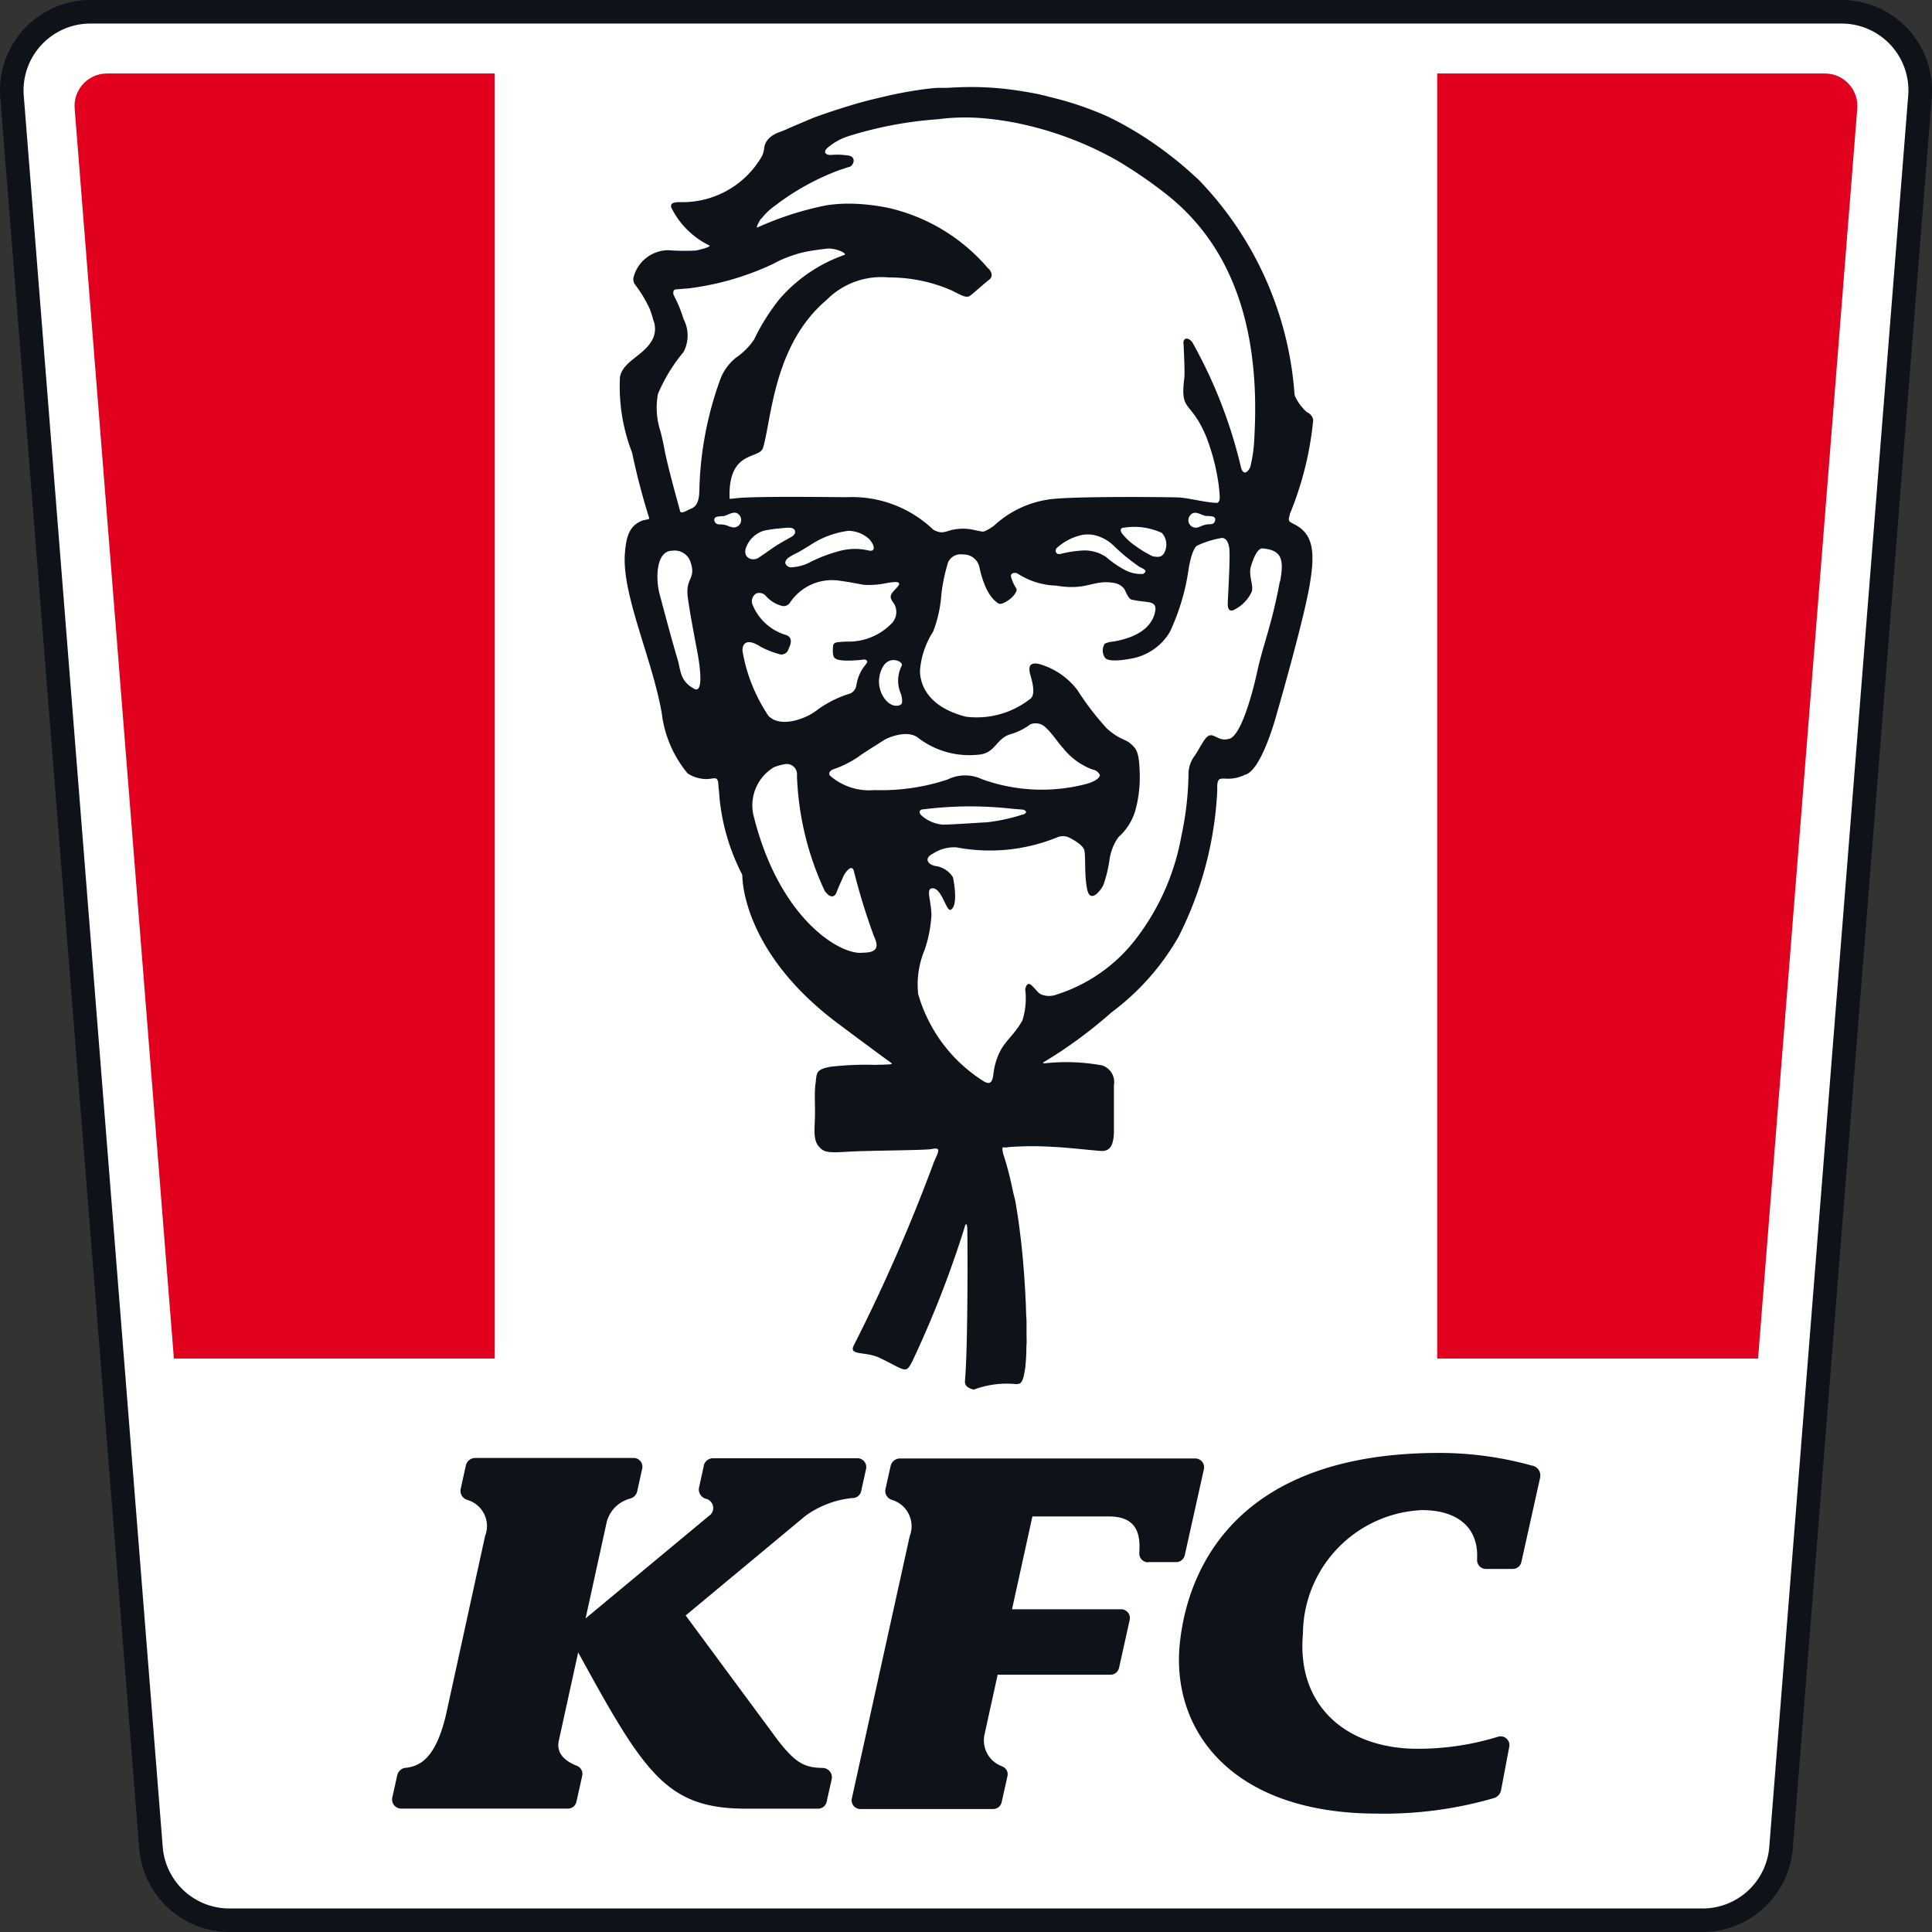
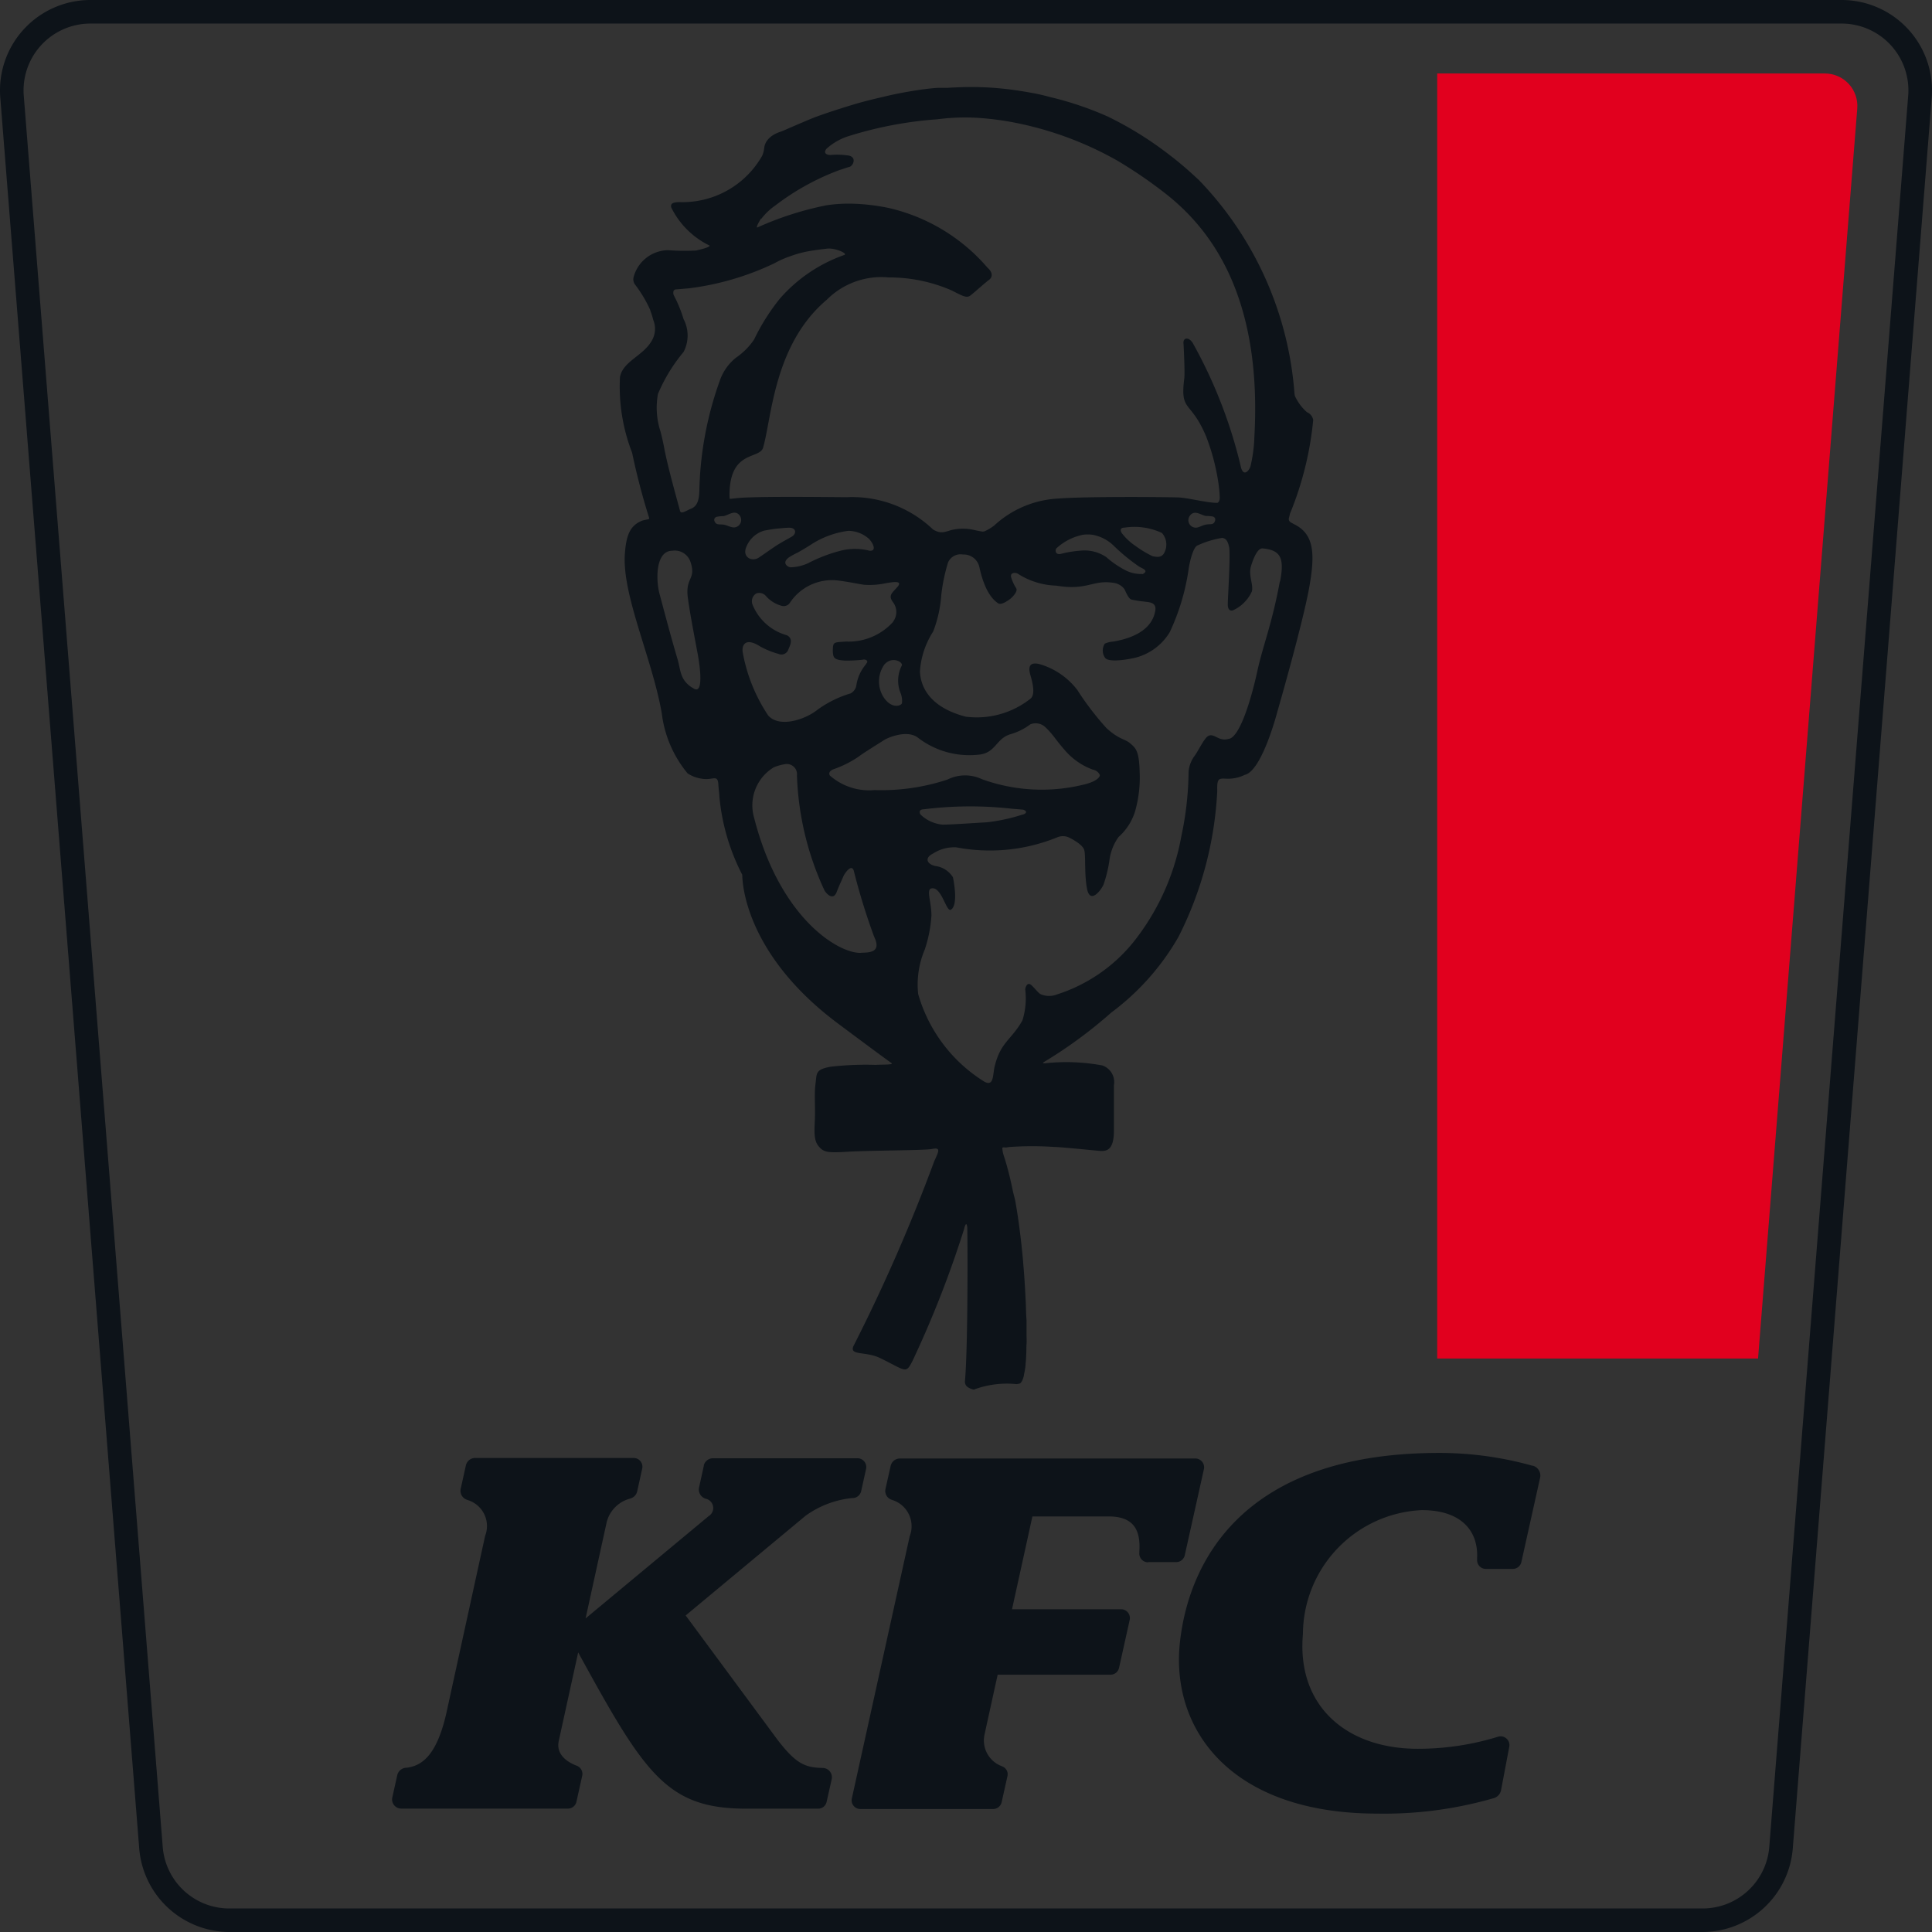
<svg xmlns="http://www.w3.org/2000/svg" width="49.769" height="49.77" viewBox="0 0 49.769 49.77">
  <rect x="0" y="0" width="49.769" height="49.77" fill="#333333" stroke="none" />
  <defs>
    <style>.a{fill:none;}.b{fill:#fff;}.c{fill:#0d1319;}.d{clip-path:url(#a);}.e{fill:#e1001e;}</style>
    <clipPath id="a">
      <path class="a" d="M53.225,66.834a.836.836,0,0,0-.834.9l3.543,44.636a.491.491,0,0,0,.489.452H94.28a.489.489,0,0,0,.489-.452l3.543-44.636a.836.836,0,0,0-.834-.9Z" transform="translate(-52.389 -66.834)" />
    </clipPath>
  </defs>
  <g transform="translate(-48.782 -63.281)">
    <g transform="translate(48.782 63.281)">
-       <path class="b" d="M54.958,113.014a2.034,2.034,0,0,1-2.02-1.864L49.358,66.035a2.024,2.024,0,0,1,2.02-2.183H96.487a2.024,2.024,0,0,1,2.02,2.183l-3.58,45.115a2.034,2.034,0,0,1-2.02,1.864Z" transform="translate(-49.048 -63.548)" />
      <path class="c" d="M96.221,63.281H51.112a2.329,2.329,0,0,0-2.323,2.511l3.58,45.115a2.34,2.34,0,0,0,2.323,2.143H92.641a2.339,2.339,0,0,0,2.323-2.143l3.58-45.115a2.329,2.329,0,0,0-2.323-2.511m0,.607a1.721,1.721,0,0,1,1.717,1.856L94.359,110.86a1.723,1.723,0,0,1-1.719,1.584H54.692a1.721,1.721,0,0,1-1.718-1.584l-3.58-45.116a1.722,1.722,0,0,1,1.718-1.856Z" transform="translate(-48.782 -63.281)" />
    </g>
    <g transform="translate(50.703 65.174)">
      <g class="d" transform="translate(0)">
-         <rect class="e" width="12.139" height="34.057" transform="translate(-1.315 -0.954)" />
        <rect class="e" width="12.14" height="34.057" transform="translate(35.102 -0.954)" />
      </g>
    </g>
    <g transform="translate(58.882 65.53)">
      <path class="c" d="M76.764,87.793c.014.623.376,2.266,2.463,3.825.87.65,1.269.943,1.384,1.023v.006c.058.039-.309.03-.409.039a7.94,7.94,0,0,0-1.167.048c-.4.074-.347.17-.387.461-.031.23,0,.6-.014.907s-.029.533.1.683.212.172.763.137c.525-.032,1.978-.033,2.152-.069.225-.046.19.036.061.313A44.7,44.7,0,0,1,79.643,99.9c-.157.29.286.153.665.335.683.331.662.422.841.078A27.07,27.07,0,0,0,82.483,96.9c.02-.094.06-.174.076-.034.01.1.024,3.036-.058,3.962a.177.177,0,0,0,.043.136.381.381,0,0,0,.187.086h0a2.436,2.436,0,0,1,1.1-.14.436.436,0,0,0,.089-.019.184.184,0,0,0,.047-.056.577.577,0,0,0,.054-.159.128.128,0,0,0,0-.013,1.974,1.974,0,0,0,.04-.236c0-.047.008-.094.011-.142s.006-.121.009-.183,0-.148.006-.222,0-.17,0-.256,0-.19,0-.285,0-.07-.007-.173-.007-.223-.012-.333-.011-.235-.018-.352-.014-.244-.023-.366-.02-.25-.03-.376-.024-.254-.037-.381-.029-.255-.045-.383-.033-.254-.052-.38-.039-.25-.061-.375-.044-.174-.069-.295-.05-.234-.078-.35-.056-.222-.087-.332q-.038-.131-.081-.261a.924.924,0,0,1-.024-.148c.008-.043.062-.012.121-.023l.043-.008A8.307,8.307,0,0,1,84.8,94.8c.145,0,.884.075,1.091.094s.458.068.447-.559c0-.168,0-.267,0-.423v-.063c0-.04,0-.079,0-.117s0-.044,0-.066,0-.043,0-.062v-.057c0-.034,0-.067,0-.1a.227.227,0,0,1,0-.028c0-.023,0-.044,0-.062s0-.02,0-.029,0-.032,0-.045v-.013c0-.02,0-.04,0-.062a.452.452,0,0,0-.3-.508,5.084,5.084,0,0,0-1.45-.058c-.074.007-.089,0-.067-.021v0a11.792,11.792,0,0,0,1.749-1.283A6.38,6.38,0,0,0,88,89.39a9.316,9.316,0,0,0,1-3.763c-.011-.348.046-.319.262-.313a.967.967,0,0,0,.447-.1c.445-.1.838-1.622.838-1.622s.669-2.311.831-3.255c.145-.84.11-1.331-.4-1.58l-.087-.048a.1.1,0,0,1-.045-.11c.009-.036.021-.078.026-.109a8.472,8.472,0,0,0,.6-2.419.273.273,0,0,0-.163-.2,1.244,1.244,0,0,1-.307-.413.314.314,0,0,1-.013-.07,8.857,8.857,0,0,0-2.466-5.5l-.19-.174c-.149-.134-.34-.3-.56-.466a9,9,0,0,0-1.594-.992,8.442,8.442,0,0,0-1.477-.5c-.079-.021-.159-.042-.239-.06-.125-.03-.318-.065-.54-.1a7.994,7.994,0,0,0-1.7-.088c-.071,0-.155.009-.177.009l-.11,0-.124,0c-.127.006-.295.025-.471.05-.284.041-.59.1-.777.142-.211.051-.494.111-.849.212-.145.043-.292.088-.438.135l-.123.039c-.157.052-.315.105-.475.163-.116.04-.609.254-.716.3-.052.024-.123.055-.2.085-.347.11-.421.311-.434.421a.642.642,0,0,1-.054.206,2.361,2.361,0,0,1-2.146,1.19c-.122.006-.23.024-.192.143a2.132,2.132,0,0,0,.988.978c0,.05-.288.11-.348.126a5.344,5.344,0,0,1-.721-.008h-.006a.932.932,0,0,0-.884.689.232.232,0,0,0,.028.186,3.334,3.334,0,0,1,.4.667.048.048,0,0,1,0,.01,2.182,2.182,0,0,1,.078.247A.6.6,0,0,1,74.45,74c-.215.418-.755.548-.836.964a4.708,4.708,0,0,0,.313,1.954,17.256,17.256,0,0,0,.438,1.676.028.028,0,0,1-.021.036c-.048.01-.13.026-.158.036-.312.124-.411.371-.446.852-.078,1.064.707,2.706.951,4.113a2.983,2.983,0,0,0,.665,1.546.892.892,0,0,0,.369.137c.285.05.407-.13.424.155,0,.059.024.219.026.31a5.469,5.469,0,0,0,.59,2.011m.49-16.9a1.6,1.6,0,0,1,.362-.344,6.365,6.365,0,0,1,1.65-.911c.133-.04.167-.06.253-.08.108-.028.2-.26-.025-.295a1.969,1.969,0,0,0-.457-.014c-.126,0-.186-.064-.1-.164a1.541,1.541,0,0,1,.552-.317,9.982,9.982,0,0,1,2.3-.438,5.447,5.447,0,0,1,1.222-.023,7.542,7.542,0,0,1,.907.137,8.8,8.8,0,0,1,2.516.956,11.768,11.768,0,0,1,1.222.836c1.162.906,2.5,2.629,2.3,6.259a3.781,3.781,0,0,1-.1.769c-.029.105-.168.284-.242.048a12.367,12.367,0,0,0-1.251-3.227c-.1-.151-.249-.136-.234.022.006.066.039.758.021.892-.113.892.16.544.562,1.5a5.547,5.547,0,0,1,.325,1.259c.011.094.023.2.026.311,0,.133-.063.142-.063.142-.276,0-.755-.132-1.014-.14-.295-.01-2.34-.03-3.107.03a2.624,2.624,0,0,0-1.623.691,1.287,1.287,0,0,1-.233.143.138.138,0,0,1-.092.013c-.036-.006-.093-.016-.184-.036a1.276,1.276,0,0,0-.6,0c-.183.054-.27.1-.467-.013a3.017,3.017,0,0,0-2.224-.834c-.854-.007-1.977-.019-2.636.01-.214.01-.325.034-.38.032a.6.6,0,0,1-.006-.067c-.011-1.206.775-.939.866-1.252.225-.78.277-2.658,1.641-3.81a1.983,1.983,0,0,1,1.595-.574,4.009,4.009,0,0,1,1.613.331c.258.127.386.213.487.137s.372-.323.485-.407.07-.22-.036-.307a4.755,4.755,0,0,0-2.552-1.544,5.332,5.332,0,0,0-.9-.109,3.874,3.874,0,0,0-.7.04,8.252,8.252,0,0,0-1.788.575c-.026-.028.073-.188.1-.231m11.677,7.83c-.061.066-.115.026-.241.058-.1.024-.164.08-.255.072a.192.192,0,0,1-.137-.3c.119-.174.285-.022.42,0a.857.857,0,0,1,.18.015c.066.023.075.084.033.15m-2.03.606a1.468,1.468,0,0,1-.356-.335c-.043-.074-.034-.136.081-.137a1.677,1.677,0,0,1,.956.138.448.448,0,0,1,.071.491c-.074.17-.224.121-.308.11a2.774,2.774,0,0,1-.444-.267m.179.723a.881.881,0,0,1-.445-.1,2.494,2.494,0,0,1-.489-.337,1,1,0,0,0-.648-.165,2.851,2.851,0,0,0-.52.084c-.143.034-.154-.1-.111-.145a1.425,1.425,0,0,1,.68-.347.927.927,0,0,1,.249,0,1.054,1.054,0,0,1,.557.294,4.867,4.867,0,0,0,.646.528c.081.049.263.1.082.194m-6.242,3.036a.532.532,0,0,1,.047.283c-.013.071-.263.164-.471-.147a.755.755,0,0,1,.013-.839c.2-.24.5-.066.452.023a.847.847,0,0,0-.04.68m-2.884-3.458a1.881,1.881,0,0,1,.239-.133c.12-.066.255-.148.393-.237a2.312,2.312,0,0,1,.919-.326.812.812,0,0,1,.532.21c.141.153.179.331,0,.3a1.512,1.512,0,0,0-.723,0,3.921,3.921,0,0,0-.844.322,1.148,1.148,0,0,1-.453.108c-.062,0-.239-.1-.059-.245m-.256-.349c-.185.118-.368.254-.506.344-.169.112-.406,0-.337-.232a.71.71,0,0,1,.472-.462c.036-.007.172-.033.286-.047.133-.014.275-.027.347-.029.194-.008.216.148.084.228-.087.054-.223.121-.346.2M74.593,75.4a4.263,4.263,0,0,1,.659-1.079.914.914,0,0,0,0-.847A3.43,3.43,0,0,0,75,72.861a.165.165,0,0,1,0-.127l.036-.023.357-.03a7.16,7.16,0,0,0,2.193-.642A2.478,2.478,0,0,1,78,71.855a2.786,2.786,0,0,1,.523-.138c.133-.022.291-.043.427-.058.2-.023.521.118.451.16a3.939,3.939,0,0,0-1.662,1.12A5.365,5.365,0,0,0,77.069,74a1.773,1.773,0,0,1-.469.47,1.3,1.3,0,0,0-.4.55,8.919,8.919,0,0,0-.542,2.891c-.006.185-.038.38-.214.447h0c-.143.059-.261.154-.285.05-.093-.35-.308-1.106-.4-1.584-.028-.152-.061-.3-.1-.451a1.97,1.97,0,0,1-.066-.976m.858,7.556c-.291-.194-.276-.447-.349-.7-.158-.53-.327-1.168-.472-1.712-.088-.328-.111-1.1.334-1.1a.426.426,0,0,1,.464.282c.16.471-.142.389-.064.945.055.393.13.781.255,1.449.056.308.157,1.049-.113.869M76.57,78.84c-.091.009-.167-.046-.266-.067s-.185.01-.233-.054-.035-.126.031-.151a.936.936,0,0,1,.18-.019c.134-.026.3-.179.42-.009a.193.193,0,0,1-.132.3m.21,3.241c-.04-.175.036-.436.447-.173a2.176,2.176,0,0,0,.472.191.187.187,0,0,0,.251-.111c.038-.094.145-.28-.038-.37a1.338,1.338,0,0,1-.888-.8.236.236,0,0,1,.1-.276.224.224,0,0,1,.248.064.821.821,0,0,0,.423.258.191.191,0,0,0,.2-.088,1.3,1.3,0,0,1,1.219-.57c.3.037.586.1.689.112a2,2,0,0,0,.47-.023c.221-.041.551-.11.389.078-.131.151-.241.214-.126.379l.018.024a.415.415,0,0,1,0,.486l-.011.019a1.544,1.544,0,0,1-1.2.5c-.317.02-.338.009-.345.191a.583.583,0,0,0,.009.156c.02.091.078.129.3.143a3.6,3.6,0,0,0,.454-.022c.072-.022.157.024.11.084-.007.009-.036.053-.042.06a1.06,1.06,0,0,0-.223.5.289.289,0,0,1-.151.223l0,0a2.839,2.839,0,0,0-.837.409c-.323.267-1,.488-1.287.159a4.309,4.309,0,0,1-.652-1.607M79.816,89.8c-.577.017-2.088-.894-2.747-3.481a1.144,1.144,0,0,1,.51-1.3,1.35,1.35,0,0,1,.286-.08.264.264,0,0,1,.308.292,7.613,7.613,0,0,0,.715,2.973c.13.18.25.186.309.027s.146-.338.176-.411c.021-.052.211-.344.267-.123a16.35,16.35,0,0,0,.521,1.687c.2.414-.128.407-.345.414m.362-4.192a1.53,1.53,0,0,1-1.157-.374c-.052-.082.035-.145.115-.17a2.722,2.722,0,0,0,.622-.314c.129-.1.485-.317.665-.433.084-.055.569-.266.852-.069a2.17,2.17,0,0,0,1.552.451c.468-.029.458-.407.838-.527a1.57,1.57,0,0,0,.518-.256.361.361,0,0,1,.394.078c.19.178.26.318.48.568a1.729,1.729,0,0,0,.741.521.237.237,0,0,1,.178.139c0,.034-.042.141-.347.228a4.526,4.526,0,0,1-2.691-.122,1.016,1.016,0,0,0-.886.009,5.416,5.416,0,0,1-1.873.272m3.811.629a4.748,4.748,0,0,1-.918.2c-.245.013-1.022.067-1.153.06a.94.94,0,0,1-.552-.248c-.035-.032-.074-.144.07-.146a9.65,9.65,0,0,1,2.265-.016l.284.024c.04,0,.178.07,0,.131m6.623-5.993c-.2,1.086-.432,1.63-.578,2.3-.152.7-.452,1.714-.742,1.741-.293.088-.411-.251-.6,0-.112.15-.2.347-.3.474a.808.808,0,0,0-.128.371,8.185,8.185,0,0,1-.186,1.659,6.111,6.111,0,0,1-1.243,2.74,4.164,4.164,0,0,1-1.958,1.337.553.553,0,0,1-.413,0c-.069-.031-.121-.114-.24-.23s-.164.06-.168.1a1.9,1.9,0,0,1-.072.8c-.286.508-.561.552-.715,1.184-.052.214-.016.536-.271.391a3.93,3.93,0,0,1-1.7-2.256,2.321,2.321,0,0,1,.17-1.144,3.421,3.421,0,0,0,.172-.875c0-.362-.141-.668,0-.7.262-.059.382.619.5.549.211-.121.054-.836.054-.836a.627.627,0,0,0-.458-.291c-.214-.05-.281-.21-.053-.321a1,1,0,0,1,.6-.159,4.6,4.6,0,0,0,2.6-.259.372.372,0,0,1,.289,0c.095.044.35.183.4.314s0,.641.079,1.024.354.035.421-.117a3.331,3.331,0,0,0,.152-.619,1.316,1.316,0,0,1,.236-.609,1.464,1.464,0,0,0,.426-.661A3.186,3.186,0,0,0,87,85.119c-.014-.541-.111-.6-.243-.716s-.284-.093-.613-.395a7.39,7.39,0,0,1-.748-.979,1.883,1.883,0,0,0-.97-.666c-.4-.1-.235.274-.213.378.017.074.111.4-.023.51a2.23,2.23,0,0,1-1.669.465c-.863-.225-1.162-.706-1.18-1.17a2.16,2.16,0,0,1,.341-1.024,3.229,3.229,0,0,0,.209-.942,4.594,4.594,0,0,1,.174-.837.351.351,0,0,1,.383-.205.414.414,0,0,1,.425.328c.151.7.4.87.479.927s.24-.057.3-.1.218-.2.17-.284a1.086,1.086,0,0,1-.133-.289c-.029-.132.136-.116.17-.089a1.934,1.934,0,0,0,.993.309c.818.137.935-.165,1.5-.068a.421.421,0,0,1,.257.158c.036.073.1.238.174.267a2.461,2.461,0,0,0,.322.052c.118.02.332.007.3.227-.091.59-.771.752-1.089.806a.6.6,0,0,0-.213.053.324.324,0,0,0,.007.364c.056.084.313.089.666.022a1.452,1.452,0,0,0,1-.682,5.7,5.7,0,0,0,.491-1.659c.033-.19.109-.505.213-.57a2.451,2.451,0,0,1,.649-.2c.08.015.138.053.177.239s-.034,1.3-.035,1.47.089.177.141.154a.981.981,0,0,0,.478-.48c.05-.17-.094-.419-.021-.654.112-.368.222-.466.3-.458.467.045.563.249.451.843m6.509,22.787a.263.263,0,0,1,.187.313l-.482,2.169a.227.227,0,0,1-.221.177H95.92a.226.226,0,0,1-.226-.239c0-.028,0-.039,0-.04.032-.707-.414-1.236-1.425-1.236a3.21,3.21,0,0,0-3.062,3.191c-.166,1.871,1.141,2.957,2.951,2.957a6.977,6.977,0,0,0,2.074-.31.226.226,0,0,1,.29.259l-.212,1.121a.266.266,0,0,1-.18.2,10.159,10.159,0,0,1-3.007.4c-3.787,0-5.323-2.177-5.086-4.4.212-1.978,1.52-4.891,6.679-4.891a8.9,8.9,0,0,1,2.4.329m-21.345,0a.246.246,0,0,1,.239-.192h3.721a.227.227,0,0,1,.222.276l-.126.572a.23.23,0,0,1-.2.177l-.028,0a2.481,2.481,0,0,0-1.2.453l-3.093,2.572h0l2.379,3.22c.462.593.69.7,1.154.708a.24.24,0,0,1,.228.294l-.13.58a.222.222,0,0,1-.217.175H76.866c-2.052,0-2.618-.9-4.329-4.026h0l-.5,2.28c-.076.354.221.542.438.63l.028.011a.225.225,0,0,1,.138.259l-.149.668a.224.224,0,0,1-.218.176H67.98a.236.236,0,0,1-.231-.287l.127-.571a.247.247,0,0,1,.214-.193l.013,0c.394-.045.806-.293,1.061-1.512l.975-4.459a.7.7,0,0,0-.429-.92l-.04-.014a.244.244,0,0,1-.159-.283l.133-.6a.245.245,0,0,1,.24-.193h4.085a.225.225,0,0,1,.218.272l-.13.588a.246.246,0,0,1-.168.181.21.21,0,0,1-.031.01.843.843,0,0,0-.586.6l-.544,2.482h0l3.169-2.634a.245.245,0,0,0-.077-.45h0a.248.248,0,0,1-.169-.29l.125-.567M87.219,105.5a.227.227,0,0,1-.226-.252c0-.023,0-.03,0-.03.036-.565-.157-.9-.792-.9l-1.963,0-.525,2.391h2.81a.226.226,0,0,1,.221.275l-.274,1.234a.225.225,0,0,1-.219.177H83.343s-.322,1.465-.335,1.528a.706.706,0,0,0,.433.825c.01.006.022.01.033.015a.215.215,0,0,1,.122.242l-.15.674a.226.226,0,0,1-.22.176H79.806a.224.224,0,0,1-.219-.273l1.49-6.753a.708.708,0,0,0-.447-.934l-.026-.01a.237.237,0,0,1-.151-.273l.133-.594a.246.246,0,0,1,.24-.193h7.609a.227.227,0,0,1,.221.275l-.493,2.217a.225.225,0,0,1-.219.177h-.723" transform="translate(-67.743 -67.503)" />
    </g>
  </g>
</svg>